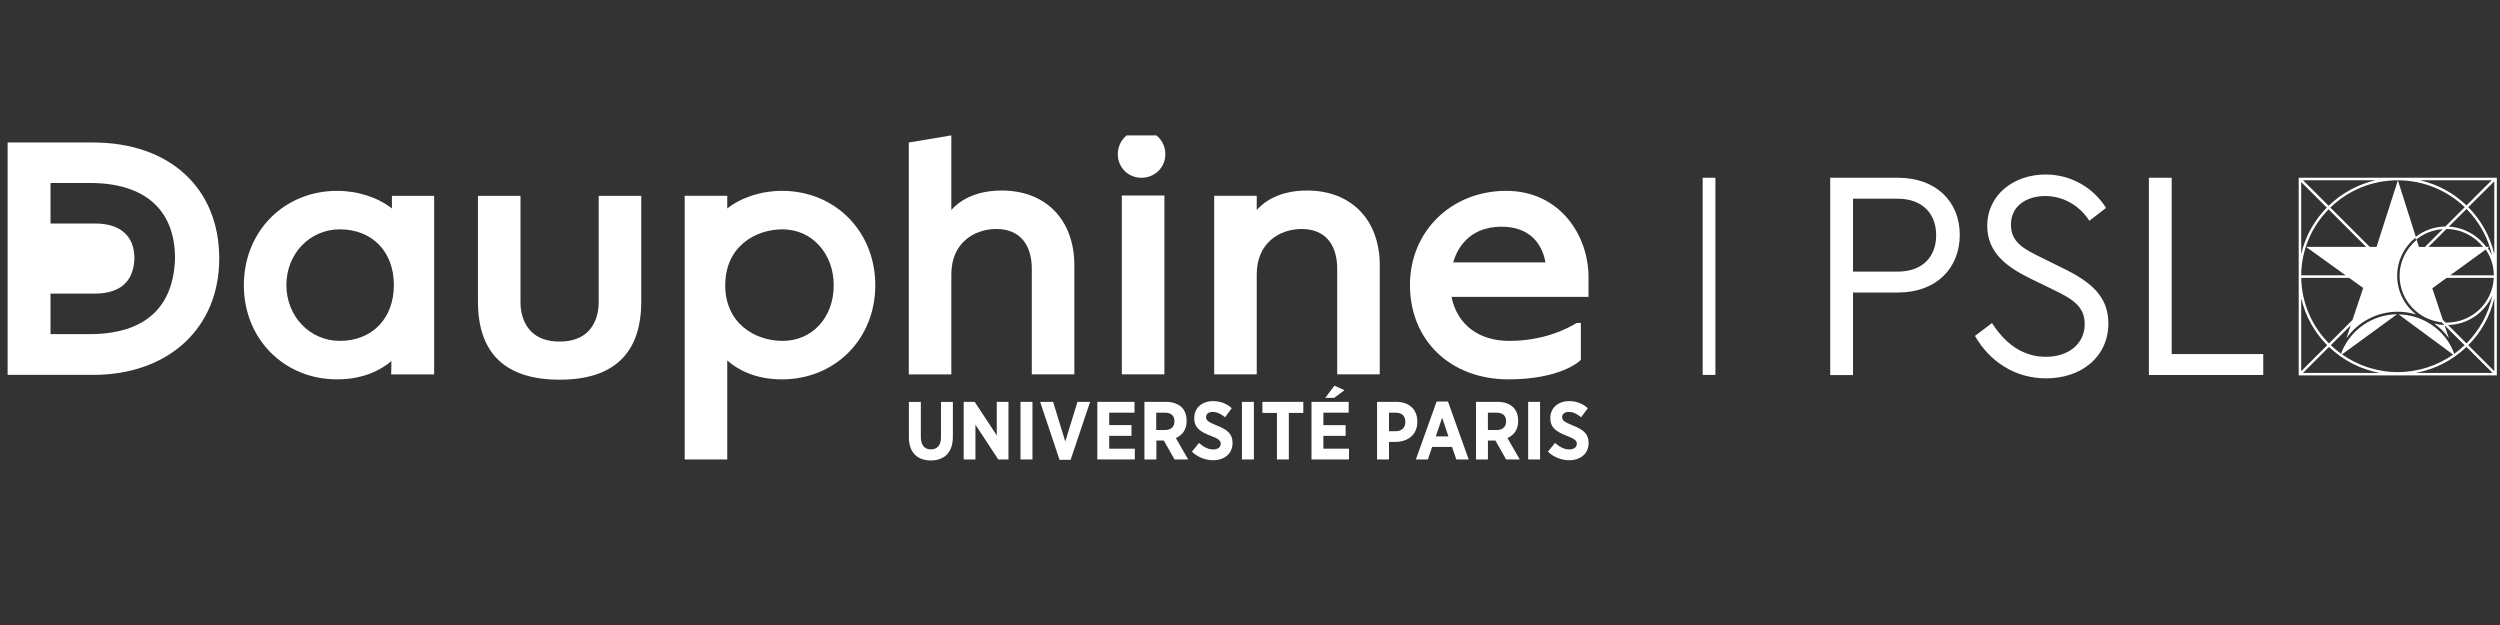
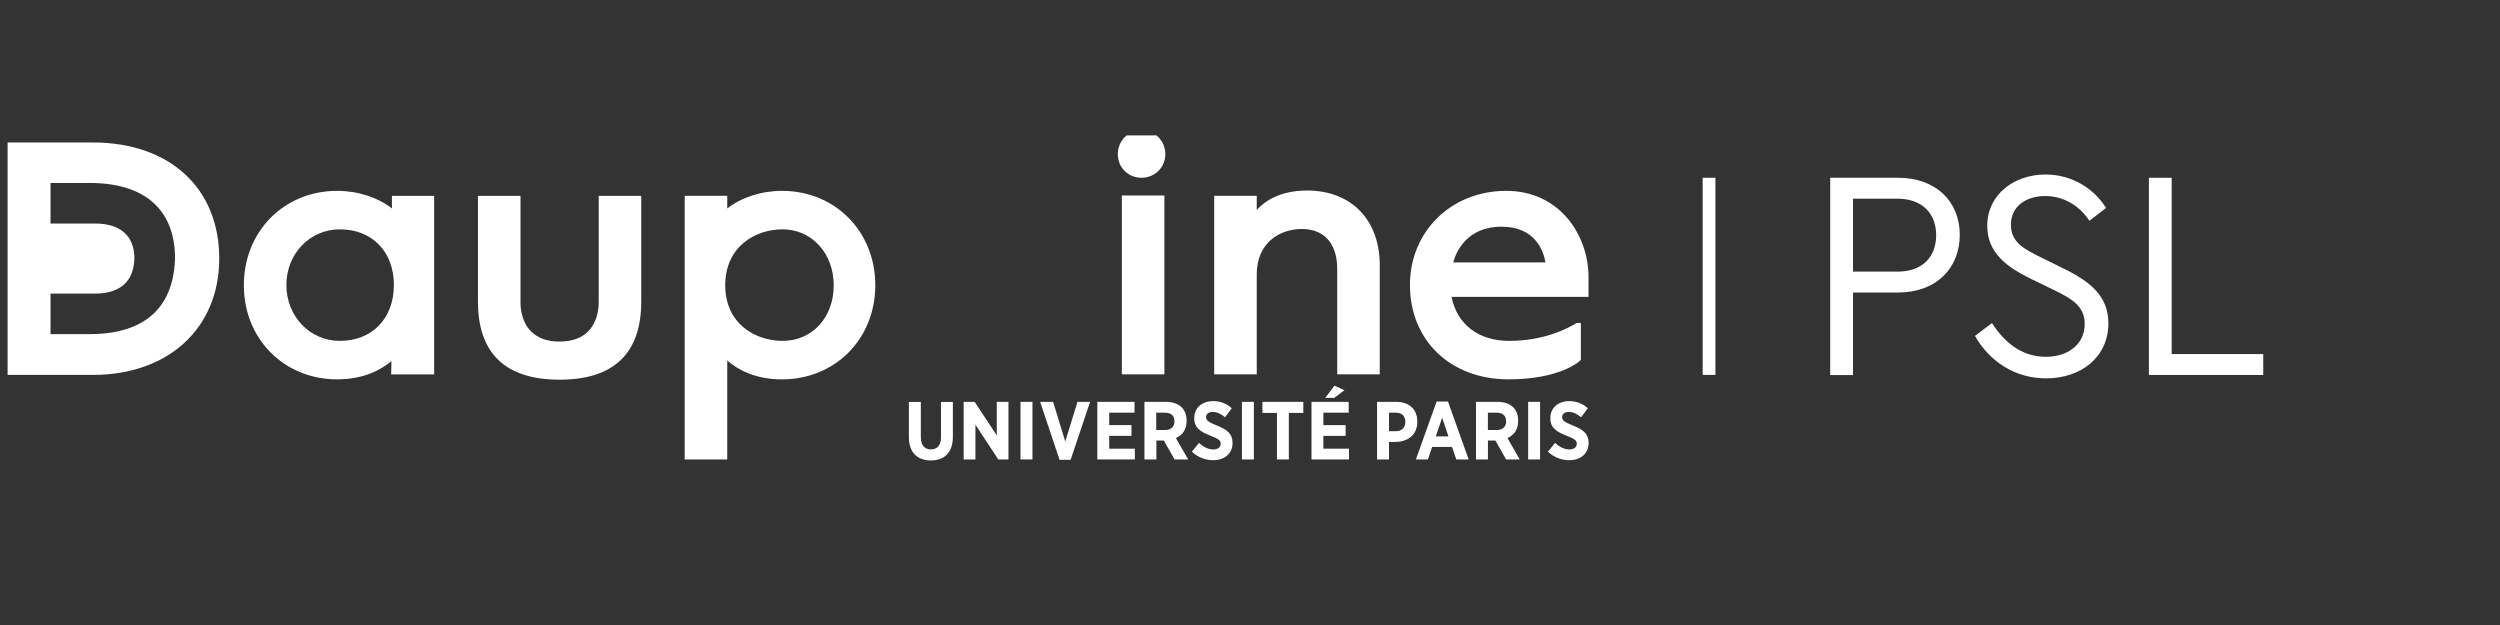
<svg xmlns="http://www.w3.org/2000/svg" width="400" zoomAndPan="magnify" viewBox="0 0 300 75" height="100" preserveAspectRatio="xMidYMid meet" version="1.0">
  <rect x="0" y="0" width="300" height="75" fill="#333333" stroke="none" />
  <defs>
    <clipPath id="398d0e8c91">
      <path d="M 109 48 L 115 48 L 115 55.246 L 109 55.246 Z M 109 48 " clip-rule="nonzero" />
    </clipPath>
    <clipPath id="d6bc1499dc">
      <path d="M 115 48 L 122 48 L 122 55.246 L 115 55.246 Z M 115 48 " clip-rule="nonzero" />
    </clipPath>
    <clipPath id="6b06506ddd">
      <path d="M 122 48 L 124 48 L 124 55.246 L 122 55.246 Z M 122 48 " clip-rule="nonzero" />
    </clipPath>
    <clipPath id="fcc3cecafa">
      <path d="M 124 48 L 131 48 L 131 55.246 L 124 55.246 Z M 124 48 " clip-rule="nonzero" />
    </clipPath>
    <clipPath id="c199305595">
      <path d="M 131 48 L 137 48 L 137 55.246 L 131 55.246 Z M 131 48 " clip-rule="nonzero" />
    </clipPath>
    <clipPath id="a025546506">
      <path d="M 137 48 L 143 48 L 143 55.246 L 137 55.246 Z M 137 48 " clip-rule="nonzero" />
    </clipPath>
    <clipPath id="0f7faa3b53">
      <path d="M 143 48 L 148 48 L 148 55.246 L 143 55.246 Z M 143 48 " clip-rule="nonzero" />
    </clipPath>
    <clipPath id="5a140d7cb6">
      <path d="M 149 48 L 151 48 L 151 55.246 L 149 55.246 Z M 149 48 " clip-rule="nonzero" />
    </clipPath>
    <clipPath id="797ad179a9">
      <path d="M 151 48 L 157 48 L 157 55.246 L 151 55.246 Z M 151 48 " clip-rule="nonzero" />
    </clipPath>
    <clipPath id="41ed0bf3b6">
      <path d="M 157 46 L 162 46 L 162 55.246 L 157 55.246 Z M 157 46 " clip-rule="nonzero" />
    </clipPath>
    <clipPath id="3062244fca">
      <path d="M 165 48 L 171 48 L 171 55.246 L 165 55.246 Z M 165 48 " clip-rule="nonzero" />
    </clipPath>
    <clipPath id="421b2688ac">
      <path d="M 169 48 L 177 48 L 177 55.246 L 169 55.246 Z M 169 48 " clip-rule="nonzero" />
    </clipPath>
    <clipPath id="52659b4467">
      <path d="M 177 48 L 183 48 L 183 55.246 L 177 55.246 Z M 177 48 " clip-rule="nonzero" />
    </clipPath>
    <clipPath id="9b1483ac1f">
      <path d="M 183 48 L 185 48 L 185 55.246 L 183 55.246 Z M 183 48 " clip-rule="nonzero" />
    </clipPath>
    <clipPath id="71d999f470">
      <path d="M 185 48 L 191 48 L 191 55.246 L 185 55.246 Z M 185 48 " clip-rule="nonzero" />
    </clipPath>
    <clipPath id="e12db9064e">
      <path d="M 82 22 L 106 22 L 106 55.246 L 82 55.246 Z M 82 22 " clip-rule="nonzero" />
    </clipPath>
    <clipPath id="a14db63e22">
-       <path d="M 109 16.246 L 129 16.246 L 129 45 L 109 45 Z M 109 16.246 " clip-rule="nonzero" />
+       <path d="M 109 16.246 L 129 16.246 L 129 45 L 109 45 Z " clip-rule="nonzero" />
    </clipPath>
    <clipPath id="1ecda7b1a4">
      <path d="M 134 16.246 L 140 16.246 L 140 22 L 134 22 Z M 134 16.246 " clip-rule="nonzero" />
    </clipPath>
  </defs>
  <g clip-path="url(#398d0e8c91)">
    <path fill="#ffffff" d="M 109.066 52.453 L 109.066 48.23 L 110.5 48.23 L 110.5 52.465 C 110.5 53.441 110.965 53.926 111.707 53.926 C 112.453 53.926 112.918 53.449 112.918 52.496 L 112.918 48.23 L 114.344 48.23 L 114.344 52.426 C 114.344 54.332 113.293 55.254 111.688 55.254 C 110.09 55.246 109.066 54.312 109.066 52.453 " fill-opacity="1" fill-rule="nonzero" />
  </g>
  <g clip-path="url(#d6bc1499dc)">
    <path fill="#ffffff" d="M 115.641 48.223 L 116.961 48.223 L 119.613 52.25 L 119.613 48.223 L 121.016 48.223 L 121.016 55.133 L 119.793 55.133 L 117.051 50.961 L 117.051 55.133 L 115.641 55.133 Z M 115.641 48.223 " fill-opacity="1" fill-rule="nonzero" />
  </g>
  <g clip-path="url(#6b06506ddd)">
    <path fill="#ffffff" d="M 122.461 48.223 L 123.895 48.223 L 123.895 55.133 L 122.461 55.133 Z M 122.461 48.223 " fill-opacity="1" fill-rule="nonzero" />
  </g>
  <g clip-path="url(#fcc3cecafa)">
    <path fill="#ffffff" d="M 124.816 48.223 L 126.371 48.223 L 127.832 52.98 L 129.297 48.223 L 130.812 48.223 L 128.477 55.176 L 127.145 55.176 Z M 124.816 48.223 " fill-opacity="1" fill-rule="nonzero" />
  </g>
  <g clip-path="url(#c199305595)">
    <path fill="#ffffff" d="M 131.68 48.223 L 136.141 48.223 L 136.141 49.52 L 133.105 49.52 L 133.105 51.012 L 135.777 51.012 L 135.777 52.301 L 133.105 52.301 L 133.105 53.844 L 136.18 53.844 L 136.18 55.133 L 131.68 55.133 Z M 131.68 48.223 " fill-opacity="1" fill-rule="nonzero" />
  </g>
  <g clip-path="url(#a025546506)">
    <path fill="#ffffff" d="M 139.809 51.602 C 140.539 51.602 140.934 51.188 140.934 50.566 L 140.934 50.555 C 140.934 49.859 140.508 49.52 139.777 49.52 L 138.746 49.52 L 138.746 51.602 Z M 137.32 48.223 L 139.922 48.223 C 140.727 48.223 141.367 48.453 141.809 48.883 C 142.184 49.258 142.395 49.805 142.395 50.484 L 142.395 50.523 C 142.395 51.57 141.871 52.23 141.105 52.566 L 142.582 55.133 L 140.941 55.133 L 139.66 52.863 L 138.766 52.863 L 138.766 55.133 L 137.332 55.133 L 137.332 48.223 Z M 137.32 48.223 " fill-opacity="1" fill-rule="nonzero" />
  </g>
  <g clip-path="url(#0f7faa3b53)">
    <path fill="#ffffff" d="M 143.023 54.203 L 143.875 53.152 C 144.34 53.559 144.906 53.934 145.594 53.934 C 146.148 53.934 146.484 53.66 146.484 53.254 L 146.484 53.238 C 146.484 52.898 146.289 52.676 145.297 52.301 C 144.066 51.824 143.309 51.359 143.309 50.18 L 143.309 50.16 C 143.309 48.953 144.238 48.133 145.574 48.133 C 146.383 48.133 147.18 48.406 147.809 48.984 L 147.008 50.07 C 146.574 49.715 146.066 49.43 145.531 49.43 C 145.035 49.43 144.73 49.676 144.73 50.031 L 144.73 50.047 C 144.73 50.438 144.965 50.629 146.047 51.074 C 147.258 51.551 147.906 52.059 147.906 53.137 L 147.906 53.156 C 147.906 54.441 146.926 55.227 145.582 55.227 C 144.711 55.223 143.785 54.918 143.023 54.203 " fill-opacity="1" fill-rule="nonzero" />
  </g>
  <g clip-path="url(#5a140d7cb6)">
    <path fill="#ffffff" d="M 149.031 48.223 L 150.465 48.223 L 150.465 55.133 L 149.031 55.133 Z M 149.031 48.223 " fill-opacity="1" fill-rule="nonzero" />
  </g>
  <g clip-path="url(#797ad179a9)">
    <path fill="#ffffff" d="M 153.234 49.551 L 151.488 49.551 L 151.488 48.223 L 156.398 48.223 L 156.398 49.551 L 154.66 49.551 L 154.66 55.133 L 153.234 55.133 Z M 153.234 49.551 " fill-opacity="1" fill-rule="nonzero" />
  </g>
  <g clip-path="url(#41ed0bf3b6)">
    <path fill="#ffffff" d="M 160.129 46.277 L 161.336 46.824 L 160.102 47.746 L 159.035 47.746 Z M 157.379 48.223 L 161.84 48.223 L 161.84 49.52 L 158.805 49.52 L 158.805 51.012 L 161.477 51.012 L 161.477 52.305 L 158.805 52.305 L 158.805 53.844 L 161.879 53.844 L 161.879 55.137 L 157.379 55.137 Z M 157.379 48.223 " fill-opacity="1" fill-rule="nonzero" />
  </g>
  <g clip-path="url(#3062244fca)">
    <path fill="#ffffff" d="M 167.48 51.746 C 168.227 51.746 168.641 51.285 168.641 50.641 L 168.641 50.637 C 168.641 49.91 168.227 49.52 167.461 49.52 L 166.68 49.52 L 166.68 51.746 Z M 165.242 48.223 L 167.543 48.223 C 169.098 48.223 170.078 49.117 170.078 50.59 L 170.078 50.609 C 170.078 52.199 168.938 53 167.488 53.031 L 166.68 53.031 L 166.68 55.133 L 165.246 55.133 L 165.246 48.223 Z M 165.242 48.223 " fill-opacity="1" fill-rule="nonzero" />
  </g>
  <g clip-path="url(#421b2688ac)">
    <path fill="#ffffff" d="M 173.809 52.371 L 173.059 50.121 L 172.293 52.371 Z M 172.395 48.184 L 173.758 48.184 L 176.242 55.133 L 174.758 55.133 L 174.242 53.633 L 171.855 53.633 L 171.352 55.133 L 169.906 55.133 Z M 172.395 48.184 " fill-opacity="1" fill-rule="nonzero" />
  </g>
  <g clip-path="url(#52659b4467)">
    <path fill="#ffffff" d="M 179.609 51.602 C 180.34 51.602 180.734 51.188 180.734 50.566 L 180.734 50.555 C 180.734 49.859 180.309 49.52 179.578 49.52 L 178.547 49.52 L 178.547 51.602 Z M 177.113 48.223 L 179.715 48.223 C 180.52 48.223 181.16 48.453 181.594 48.883 C 181.969 49.258 182.18 49.805 182.18 50.484 L 182.18 50.523 C 182.18 51.57 181.66 52.23 180.895 52.566 L 182.371 55.133 L 180.73 55.133 L 179.449 52.863 L 178.551 52.863 L 178.551 55.133 L 177.121 55.133 L 177.121 48.223 Z M 177.113 48.223 " fill-opacity="1" fill-rule="nonzero" />
  </g>
  <g clip-path="url(#9b1483ac1f)">
    <path fill="#ffffff" d="M 183.379 48.223 L 184.809 48.223 L 184.809 55.133 L 183.379 55.133 Z M 183.379 48.223 " fill-opacity="1" fill-rule="nonzero" />
  </g>
  <g clip-path="url(#71d999f470)">
    <path fill="#ffffff" d="M 185.75 54.203 L 186.605 53.152 C 187.07 53.559 187.637 53.934 188.324 53.934 C 188.879 53.934 189.215 53.66 189.215 53.254 L 189.215 53.238 C 189.215 52.898 189.016 52.676 188.023 52.301 C 186.797 51.824 186.039 51.359 186.039 50.18 L 186.039 50.16 C 186.039 48.953 186.969 48.133 188.305 48.133 C 189.113 48.133 189.91 48.406 190.539 48.984 L 189.738 50.07 C 189.305 49.715 188.793 49.43 188.262 49.43 C 187.762 49.43 187.457 49.676 187.457 50.031 L 187.457 50.047 C 187.457 50.438 187.691 50.629 188.777 51.074 C 189.984 51.551 190.633 52.059 190.633 53.137 L 190.633 53.156 C 190.633 54.441 189.652 55.227 188.312 55.227 C 187.434 55.223 186.508 54.918 185.75 54.203 " fill-opacity="1" fill-rule="nonzero" />
  </g>
  <path fill="#ffffff" d="M 235.172 28.18 C 235.172 32.199 232.332 35.102 227.766 35.102 L 222.363 35.102 L 222.363 45.004 L 219.625 45.004 L 219.625 21.332 L 227.766 21.332 C 232.332 21.332 235.172 24.199 235.172 28.18 M 222.363 23.844 L 222.363 32.594 L 227.703 32.594 C 230.758 32.594 232.34 30.766 232.34 28.219 C 232.34 25.711 230.758 23.844 227.703 23.844 Z M 222.363 23.844 " fill-opacity="1" fill-rule="nonzero" />
  <path fill="#ffffff" d="M 252.723 24.953 L 250.723 26.496 C 249.496 24.598 247.527 23.523 245.422 23.523 C 243.281 23.523 241.312 24.637 241.312 26.965 C 241.312 29.121 242.93 29.906 245.039 30.949 L 247.598 32.207 C 250.973 33.855 253.004 35.617 253.004 38.805 C 253.004 42.785 249.812 45.402 245.527 45.402 C 241.844 45.402 238.785 43.43 236.996 40.309 L 239.035 38.766 C 240.438 40.957 242.512 42.816 245.492 42.816 C 248.227 42.816 250.164 41.273 250.164 38.875 C 250.164 36.691 248.578 35.824 246.297 34.715 L 243.703 33.457 C 241.004 32.129 238.469 30.445 238.469 27.105 C 238.469 23.34 241.695 20.941 245.457 20.941 C 248.609 20.934 251.285 22.621 252.723 24.953 " fill-opacity="1" fill-rule="nonzero" />
  <path fill="#ffffff" d="M 257.867 21.332 L 257.867 44.996 L 271.59 44.996 L 271.59 42.488 L 260.602 42.488 L 260.602 21.332 Z M 257.867 21.332 " fill-opacity="1" fill-rule="nonzero" />
  <path fill="#ffffff" d="M 204.32 21.332 L 205.848 21.332 L 205.848 44.988 L 204.32 44.988 Z M 204.32 21.332 " fill-opacity="1" fill-rule="nonzero" />
  <path fill="#ffffff" d="M 40.777 40.906 C 37.18 40.906 34.367 37.961 34.367 34.195 C 34.367 30.453 37.18 27.52 40.777 27.52 C 44.66 27.52 47.266 30.199 47.266 34.195 C 47.27 38.207 44.66 40.906 40.777 40.906 M 47.031 25.016 C 45.328 23.684 42.941 22.902 40.461 22.902 C 34.074 22.902 29.262 27.773 29.262 34.23 C 29.262 40.664 34.074 45.523 40.461 45.523 C 43.539 45.523 45.637 44.445 46.973 43.332 L 46.941 44.926 L 52.098 44.926 L 52.098 23.504 L 47.031 23.504 Z M 47.031 25.016 " fill-opacity="1" fill-rule="nonzero" />
  <path fill="#ffffff" d="M 71.84 36.328 C 71.84 36.348 71.922 38.359 70.617 39.727 C 69.812 40.562 68.648 40.988 67.152 40.988 C 65.656 40.988 64.492 40.562 63.688 39.73 C 62.383 38.371 62.461 36.348 62.461 36.309 L 62.461 23.504 L 57.355 23.504 L 57.355 36.188 C 57.355 42.41 60.652 45.562 67.152 45.562 C 73.652 45.562 76.949 42.406 76.949 36.188 L 76.949 23.504 L 71.844 23.504 L 71.844 36.328 Z M 71.84 36.328 " fill-opacity="1" fill-rule="nonzero" />
  <g clip-path="url(#e12db9064e)">
    <path fill="#ffffff" d="M 93.914 40.906 C 90.598 40.906 87.027 38.816 87.027 34.23 C 87.027 29.621 90.598 27.52 93.914 27.52 C 97.41 27.52 100.047 30.41 100.047 34.23 C 100.047 38.098 97.469 40.906 93.914 40.906 M 93.84 22.902 C 91.355 22.902 88.969 23.684 87.27 25.016 L 87.27 23.5 L 82.164 23.5 L 82.164 55.133 L 87.27 55.133 L 87.27 43.262 C 88.586 44.406 90.68 45.523 93.84 45.523 C 100.223 45.523 105.035 40.672 105.035 34.23 C 105.035 27.773 100.219 22.902 93.84 22.902 " fill-opacity="1" fill-rule="nonzero" />
  </g>
  <g clip-path="url(#a14db63e22)">
-     <path fill="#ffffff" d="M 120.207 22.863 C 116.879 22.863 115.059 24.191 114.16 25.195 L 114.16 16.246 L 109.055 17.098 L 109.055 44.926 L 114.16 44.926 L 114.16 32.918 C 114.16 29.164 116.879 27.48 119.57 27.48 C 122.27 27.48 123.816 29.227 123.816 32.277 L 123.816 44.922 L 128.922 44.922 L 128.922 31.836 C 128.922 26.387 125.504 22.863 120.207 22.863 " fill-opacity="1" fill-rule="nonzero" />
-   </g>
+     </g>
  <g clip-path="url(#1ecda7b1a4)">
    <path fill="#ffffff" d="M 136.969 15.637 C 135.379 15.637 134.137 16.895 134.137 18.508 C 134.137 20.094 135.383 21.332 136.969 21.332 C 138.578 21.332 139.84 20.094 139.84 18.508 C 139.848 16.902 138.586 15.637 136.969 15.637 " fill-opacity="1" fill-rule="nonzero" />
  </g>
  <path fill="#ffffff" d="M 134.621 23.461 L 139.727 23.461 L 139.727 44.922 L 134.621 44.922 Z M 134.621 23.461 " fill-opacity="1" fill-rule="nonzero" />
  <path fill="#ffffff" d="M 156.855 22.863 C 153.527 22.863 151.707 24.191 150.809 25.195 L 150.809 23.5 L 145.703 23.5 L 145.703 44.922 L 150.809 44.922 L 150.809 32.918 C 150.809 29.164 153.527 27.48 156.219 27.48 C 158.918 27.48 160.465 29.227 160.465 32.277 L 160.465 44.922 L 165.57 44.922 L 165.57 31.836 C 165.578 26.387 162.152 22.863 156.855 22.863 " fill-opacity="1" fill-rule="nonzero" />
  <path fill="#ffffff" d="M 180.188 27.203 C 184.219 27.203 185.211 30.086 185.457 31.488 L 174.387 31.488 C 174.715 30.301 175.953 27.203 180.188 27.203 M 190.621 33.234 C 190.621 28.223 187.16 22.902 180.746 22.902 C 174.16 22.902 169.195 27.754 169.195 34.195 C 169.195 40.863 174.062 45.523 181.027 45.523 C 187.16 45.523 189.48 43.391 189.582 43.301 L 189.703 43.188 L 189.703 38.754 L 189.309 38.754 C 189.195 38.754 189.125 38.793 189.035 38.848 C 188.023 39.465 185.223 40.906 181.109 40.906 C 177.426 40.906 174.859 38.945 174.18 35.621 L 190.621 35.621 Z M 190.621 33.234 " fill-opacity="1" fill-rule="nonzero" />
  <path fill="#ffffff" d="M 10.832 40.094 L 6.062 40.094 L 6.062 35.23 L 11.41 35.23 C 13.508 35.23 16.02 34.5 16.129 31.02 C 16.129 28.312 14.449 26.82 11.391 26.82 L 6.062 26.82 L 6.062 21.957 L 10.793 21.957 C 17.375 21.957 21.004 25.176 21.004 31.012 C 20.77 38.52 15.34 40.094 10.832 40.094 M 11.152 17.098 L 0.914 17.098 L 0.914 44.988 L 11.152 44.988 C 20.215 44.988 26.309 39.375 26.309 31.023 C 26.309 22.566 20.355 17.098 11.152 17.098 " fill-opacity="1" fill-rule="nonzero" />
  <path fill="#ffffff" d="M 298.355 29.895 C 298.348 29.883 298.336 29.867 298.328 29.855 C 298.34 29.867 298.348 29.883 298.355 29.895 L 298.297 29.938 Z M 298.355 29.895 " fill-opacity="1" fill-rule="nonzero" />
-   <path fill="#ffffff" d="M 299.316 30.504 C 298.812 28.34 297.719 26.395 296.195 24.863 L 299.316 21.754 Z M 299.316 44.539 L 296.195 41.426 C 297.719 39.898 298.82 37.953 299.316 35.781 Z M 289.898 44.75 C 292.234 44.316 294.336 43.207 295.98 41.629 L 299.105 44.75 Z M 281.039 42.527 L 287.645 37.711 C 284.691 37.742 282.16 39.543 281.062 42.094 L 280.941 42.457 C 280.504 42.137 280.09 41.789 279.695 41.422 L 282.09 39.031 L 281.566 40.594 C 282.934 38.672 285.184 37.406 287.73 37.406 C 288.492 37.406 289.23 37.523 289.93 37.738 C 288.551 36.652 287.66 34.977 287.66 33.094 C 287.66 31.258 288.512 29.621 289.836 28.535 L 289.875 28.648 L 289.914 28.777 C 290.797 28.047 291.91 27.582 293.129 27.5 L 290.996 29.629 L 290.27 29.629 L 290 28.781 C 288.754 29.812 287.953 31.367 287.953 33.102 C 287.953 35.992 290.168 38.371 292.992 38.676 L 293.324 39.008 C 292.906 38.988 292.496 38.926 292.102 38.824 C 292.785 39.312 293.383 39.902 293.867 40.582 L 293.352 39.039 L 293.344 39.027 L 295.75 41.426 C 295.355 41.801 294.934 42.152 294.496 42.469 L 294.348 42.035 C 293.25 39.535 290.746 37.777 287.836 37.727 L 294.375 42.551 C 292.492 43.871 290.191 44.652 287.715 44.652 C 285.238 44.648 282.934 43.859 281.039 42.527 M 276.359 44.75 L 279.48 41.629 C 281.121 43.207 283.223 44.316 285.559 44.75 Z M 276.145 35.781 C 276.645 37.945 277.742 39.891 279.262 41.426 L 276.145 44.539 Z M 276.145 21.848 L 279.211 24.914 C 277.715 26.441 276.633 28.363 276.145 30.504 Z M 285.066 21.633 C 282.902 22.129 280.969 23.207 279.434 24.691 L 276.367 21.633 Z M 283.586 34.555 L 282.297 38.391 L 279.48 41.211 C 277.461 39.18 276.199 36.402 276.148 33.344 L 281.898 33.344 Z M 276.723 29.621 L 281.473 33.039 L 276.145 33.039 C 276.168 29.965 277.414 27.176 279.426 25.125 L 283.934 29.621 Z M 287.746 21.633 L 285.188 29.621 L 284.367 29.621 L 279.645 24.91 C 281.73 22.883 284.586 21.633 287.73 21.633 C 287.734 21.633 287.742 21.633 287.746 21.633 M 295.77 24.863 L 293.445 27.184 C 292.109 27.195 290.879 27.66 289.895 28.414 L 287.746 21.637 C 290.859 21.637 293.688 22.871 295.77 24.863 M 298.539 29.766 L 298.359 29.895 C 298.297 29.805 298.234 29.715 298.164 29.629 C 298.164 29.629 298.164 29.621 298.164 29.621 C 298.234 29.711 298.297 29.801 298.359 29.887 L 298.539 29.766 L 298.734 29.621 L 298.336 29.621 C 297.316 28.23 295.699 27.305 293.859 27.195 L 295.984 25.074 C 297.488 26.594 298.578 28.516 299.047 30.668 C 298.902 30.359 298.734 30.055 298.539 29.766 M 298.328 29.855 C 298.336 29.867 298.348 29.883 298.355 29.895 L 298.297 29.938 L 298.355 29.895 C 298.348 29.883 298.336 29.867 298.328 29.855 M 294.02 33.039 L 298.258 29.965 L 298.289 29.945 C 298.895 30.828 299.258 31.895 299.266 33.043 L 294.02 33.043 Z M 291.426 29.621 L 293.574 27.48 C 295.348 27.492 296.93 28.332 297.953 29.621 Z M 299.086 35.434 C 298.633 37.656 297.527 39.648 295.98 41.211 L 293.77 39 C 296.152 38.945 298.188 37.488 299.086 35.434 M 293.617 38.711 C 293.566 38.711 293.516 38.703 293.465 38.703 L 293.141 38.379 L 291.875 34.594 L 293.598 33.344 L 299.25 33.344 C 299.125 36.32 296.648 38.711 293.617 38.711 M 299.004 21.633 L 295.98 24.648 C 294.453 23.18 292.535 22.121 290.395 21.633 Z M 275.844 21.332 L 275.844 45.047 L 299.621 45.047 L 299.621 21.332 Z M 275.844 21.332 " fill-opacity="1" fill-rule="nonzero" />
</svg>